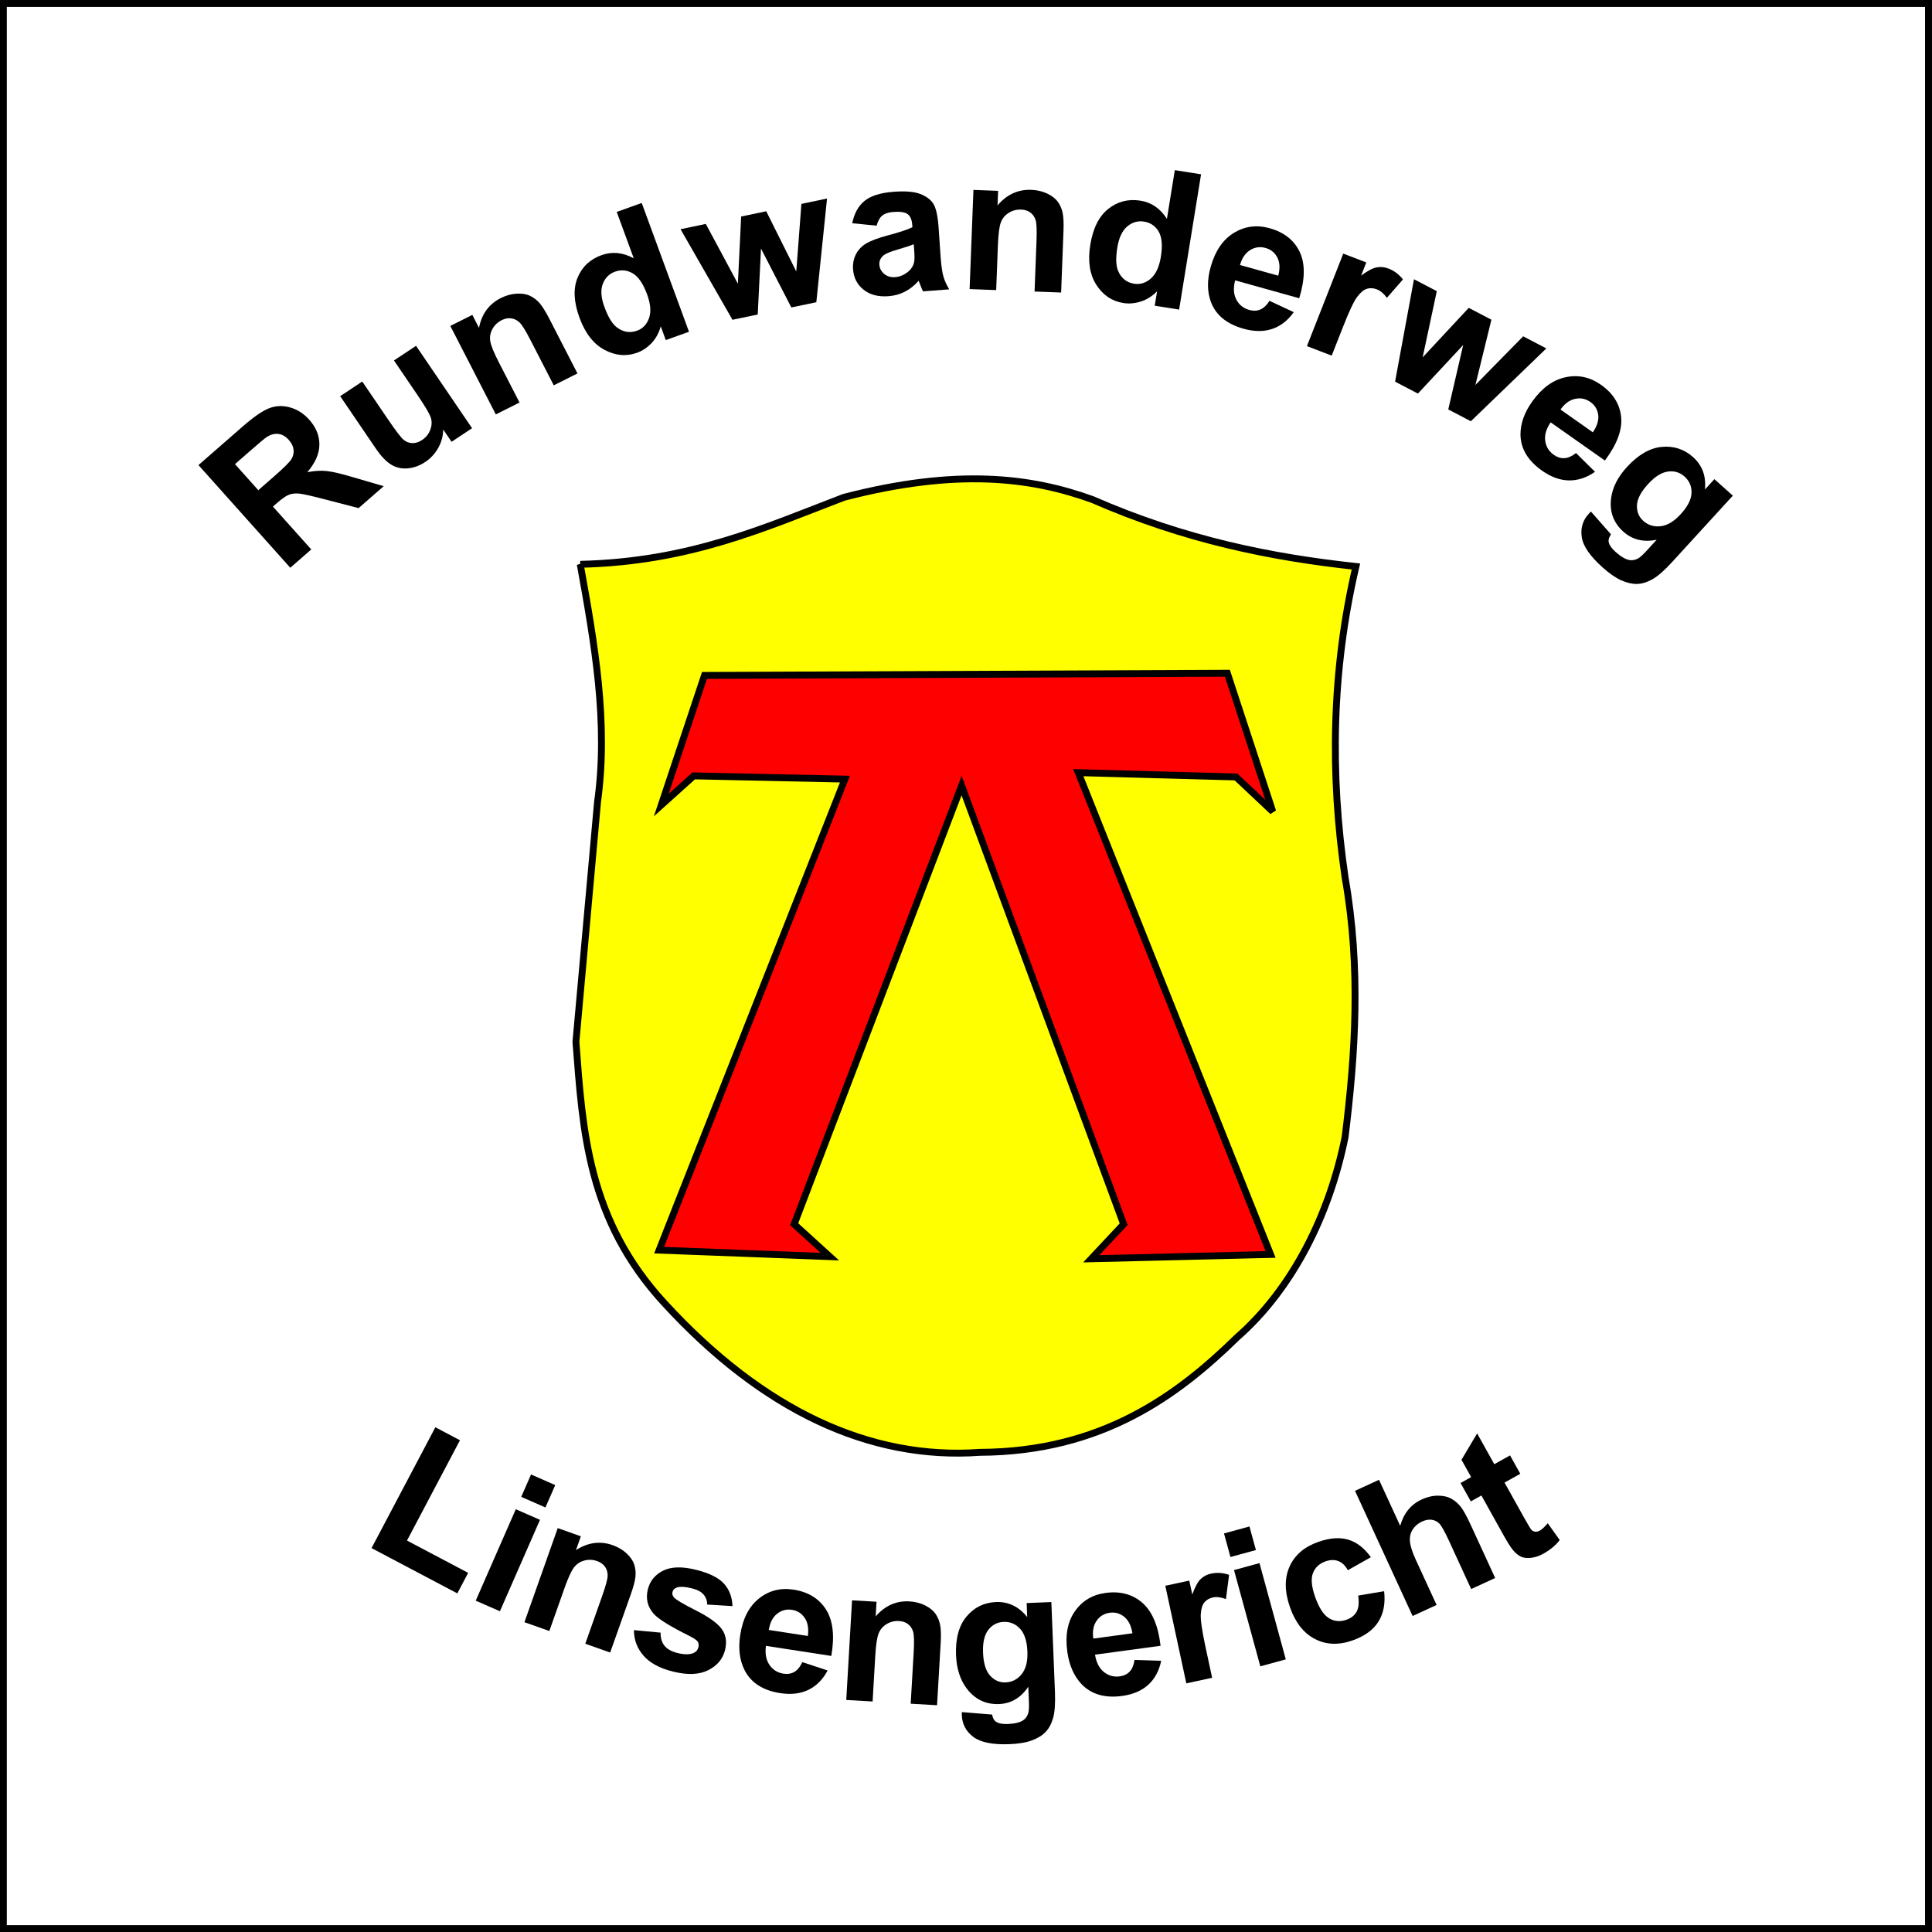
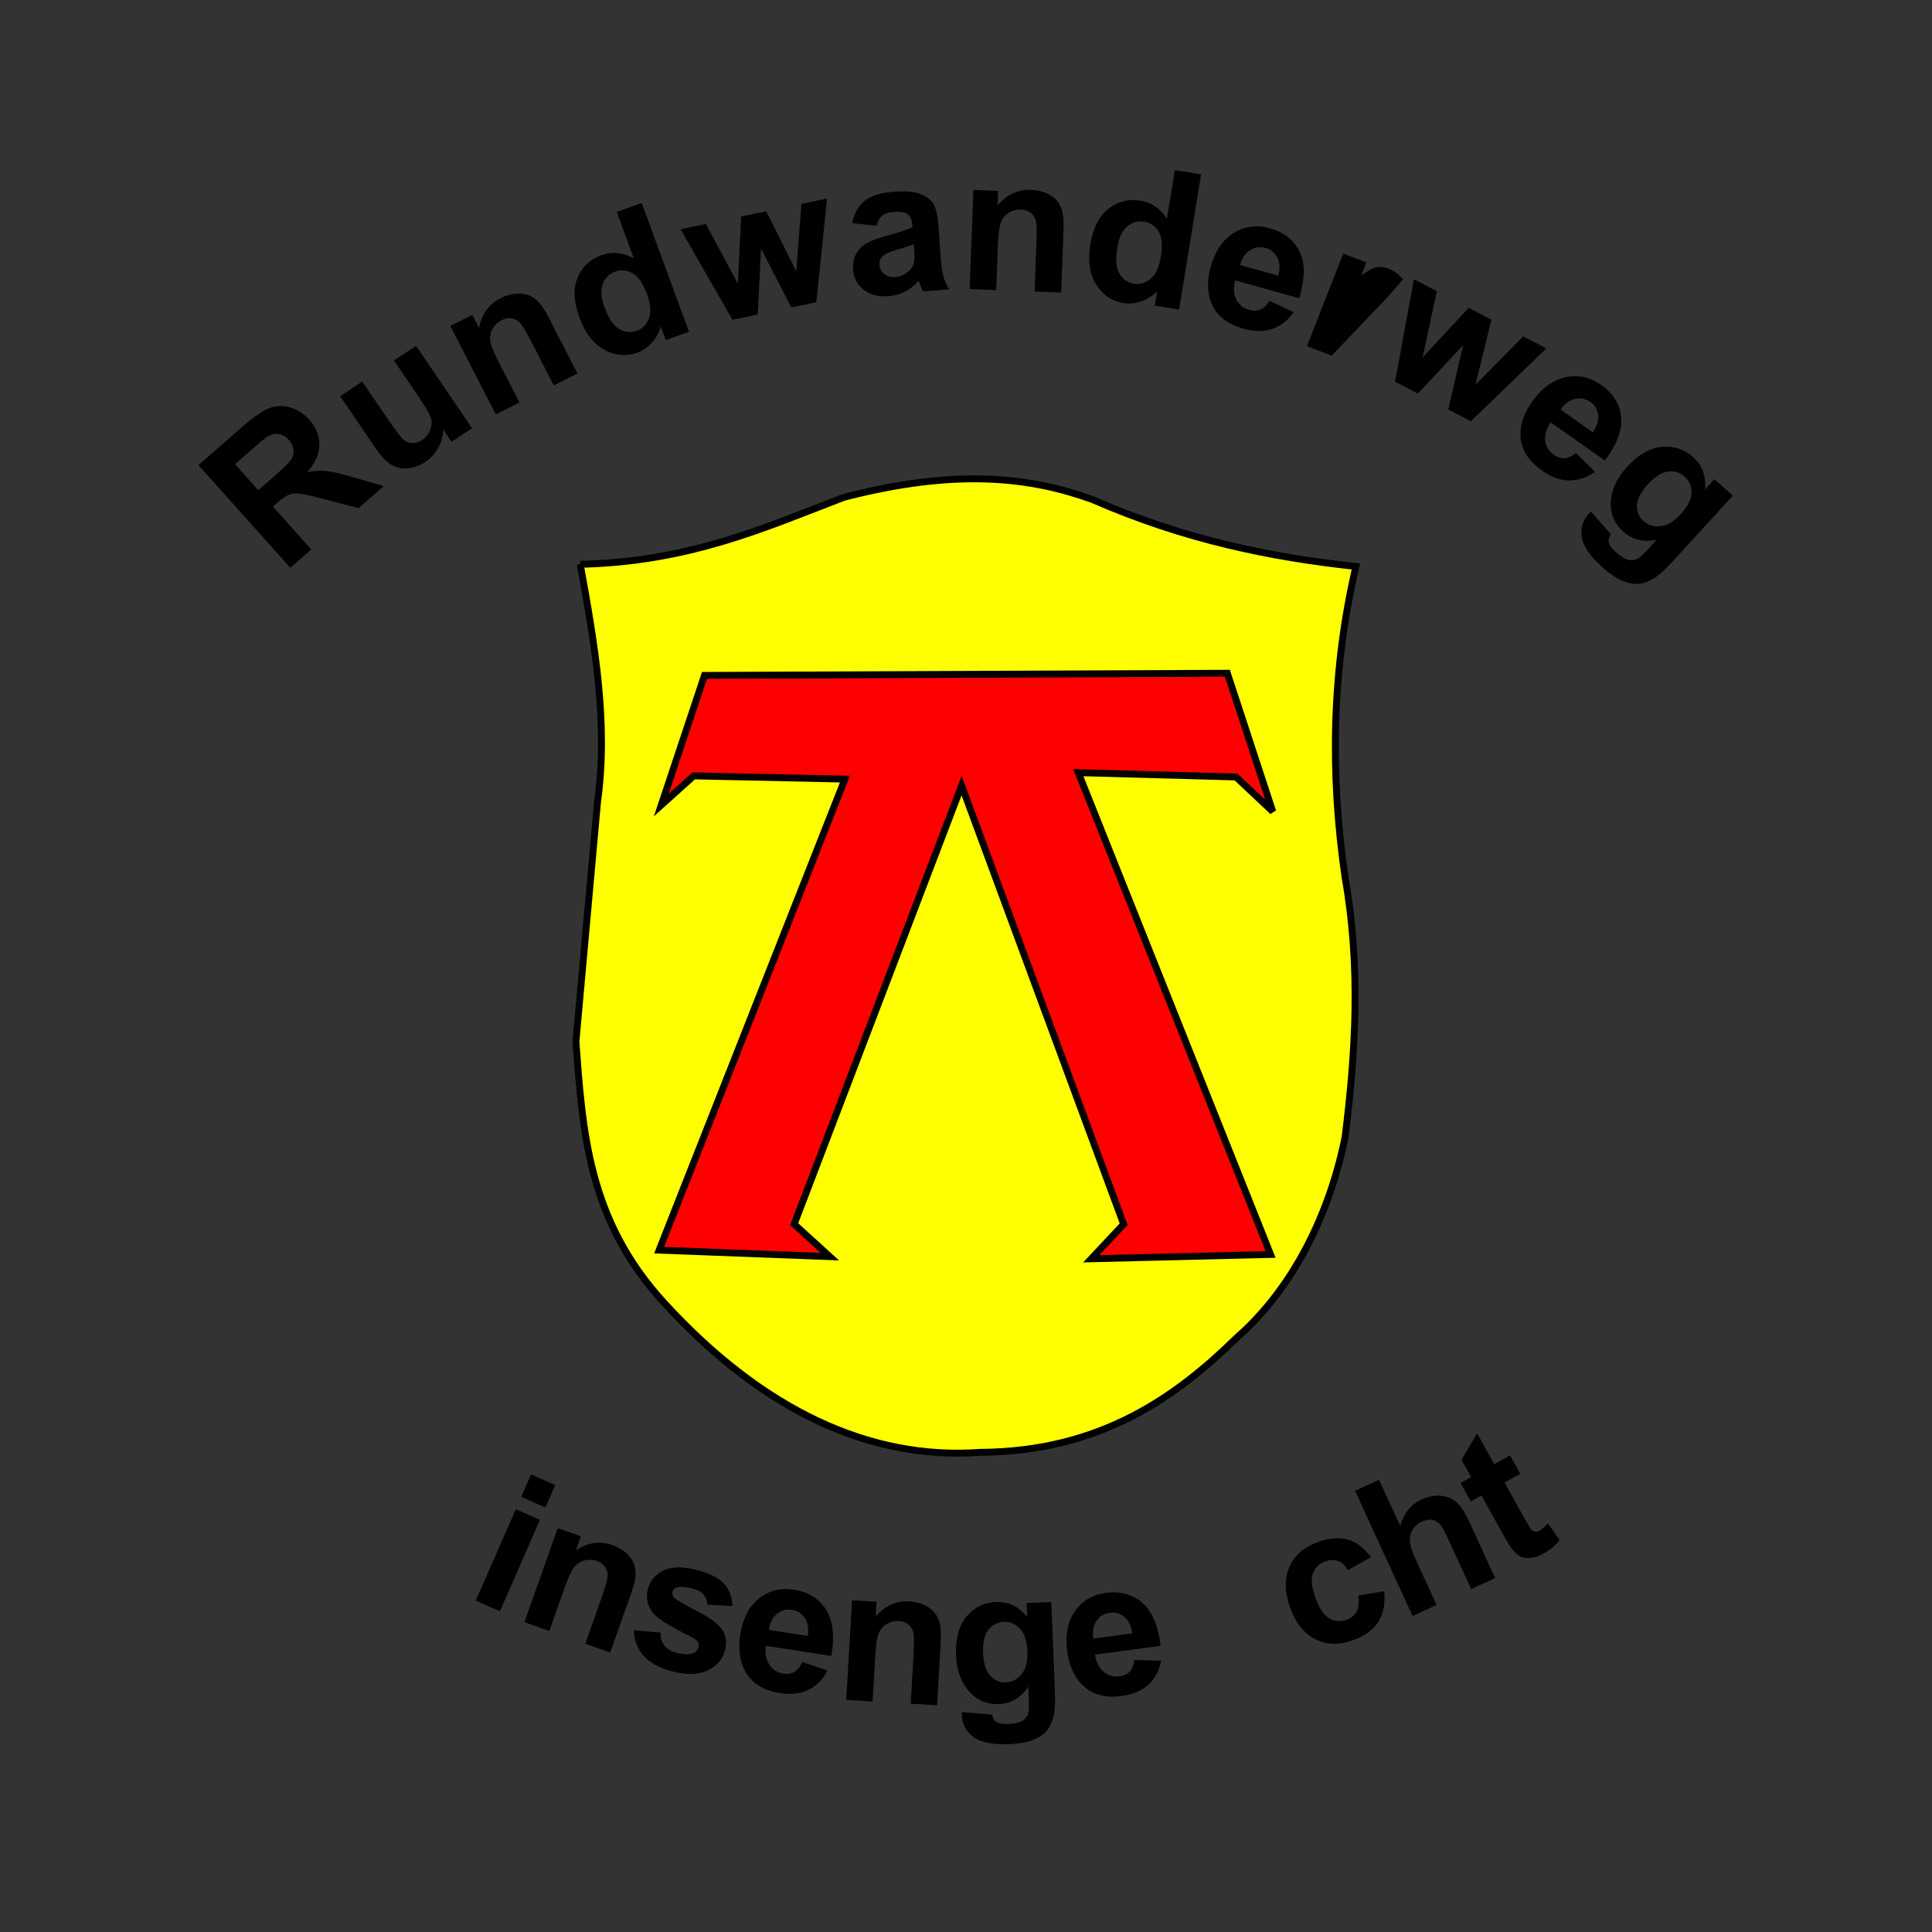
<svg xmlns="http://www.w3.org/2000/svg" xmlns:ns1="http://www.inkscape.org/namespaces/inkscape" xmlns:ns2="http://sodipodi.sourceforge.net/DTD/sodipodi-0.dtd" id="svg2" version="1.1" ns1:version="0.48.0 r9654" width="281" height="281" ns2:docname="RW Linsengericht.svg">
  <rect width="100%" height="100%" fill="#333333" stroke="none" />
  <title id="title3831">Wanderzeichen Rundwanderweg Linsengericht</title>
  <defs id="defs6" />
  <ns2:namedview pagecolor="#ffffff" bordercolor="#666666" borderopacity="1" objecttolerance="10" gridtolerance="10" guidetolerance="10" ns1:pageopacity="0" ns1:pageshadow="2" ns1:window-width="1280" ns1:window-height="954" id="namedview4" showgrid="false" fit-margin-top="0" fit-margin-left="0" fit-margin-right="0" fit-margin-bottom="0" ns1:showpageshadow="false" showborder="false" ns1:zoom="0.79552716" ns1:cx="159.96144" ns1:cy="330.05467" ns1:window-x="-4" ns1:window-y="-4" ns1:window-maximized="1" ns1:current-layer="g3139" />
  <g ns1:groupmode="layer" id="layer2" ns1:label="Ebene3" transform="translate(982.219,794.938)" style="display:inline" />
  <g ns1:groupmode="layer" id="layer1" ns1:label="Ebene1" transform="translate(982.219,794.938)">
-     <rect style="color:#000000;fill:#ffffff;fill-opacity:1;fill-rule:evenodd;stroke:#000000;stroke-width:1px;stroke-opacity:1;marker:none;visibility:visible;display:inline;overflow:visible;enable-background:accumulate" id="rect3761" width="280" height="280" x="-981.729" y="-794.436" />
    <path style="fill:#ffff00;stroke:#000000;stroke-width:1px;stroke-linecap:butt;stroke-linejoin:miter;stroke-opacity:1" d="m -897.824,-712.86 c 15.942,-0.373 26.827,-5.342 38.339,-9.742 16.42,-4.269 27.217,-2.915 36.14,0.314 13.505,5.907 26.084,8.419 38.339,9.742 -3.523,15.084 -3.788,30.169 -1.571,45.253 2.323,13.271 1.489,25.616 0,37.711 -2.27,11.293 -7.619,22.085 -15.751,29.191 -8.563,8.373 -19.599,16.599 -37.358,16.69 -15.996,1.151 -31.562,-6.079 -45.882,-21.684 -11.181,-12.124 -11.902,-25.085 -12.885,-38.025 l 3.143,-34.883 c 1.604,-11.523 -0.433,-23.046 -2.514,-34.568 z" id="path2988" ns1:connector-curvature="0" ns2:nodetypes="cccccccccccc" />
    <path style="fill:#ff0000;stroke:#000000;stroke-width:1px;stroke-linecap:butt;stroke-linejoin:miter;stroke-opacity:1" d="m -886.039,-677.848 6.285,-18.855 76.05,-0.314 6.599,20.112 -5.342,-5.028 -22.941,-0.629 27.969,70.079 -26.083,0.629 4.714,-5.028 -23.569,-63.794 -24.355,63.794 5.185,4.714 -24.826,-0.943 27.026,-68.508 -21.998,-0.471 z" id="path2990" ns1:connector-curvature="0" ns2:nodetypes="cccccccccccccccc" />
  </g>
  <g ns1:groupmode="layer" id="layer3" ns1:label="Ebene2">
    <g id="g3139" transform="matrix(1.749,0,0,1.749,-104.142,-204.68)" style="stroke:none">
      <g style="font-size:16.006px;font-style:normal;font-variant:normal;font-weight:bold;font-stretch:normal;text-align:center;line-height:125%;letter-spacing:0px;word-spacing:0px;text-anchor:middle;fill:#000000;fill-opacity:1;font-family:Arial;-inkscape-font-specification:Sans Bold" id="text3115" transform="translate(-0.396,0)">
-         <path d="m 90.837,245.765 5.307,-10.048 2.046,1.08 -4.405,8.341 5.086,2.686 -0.901,1.707 z" style="font-size:16.006px;letter-spacing:0px;stroke:none" id="path3995" ns1:connector-curvature="0" />
        <path d="m 103.285,241.504 0.816,-1.861 2.011,0.882 -0.816,1.861 z m -3.784,8.632 3.332,-7.602 2.011,0.882 -3.332,7.602 z" style="font-size:16.006px;letter-spacing:0px;stroke:none" id="path3997" ns1:connector-curvature="0" />
        <path d="m 110.681,254.451 -2.07,-0.733 1.413,-3.993 c 0.299,-0.845 0.448,-1.407 0.448,-1.686 -6.3e-4,-0.279 -0.076,-0.523 -0.226,-0.731 -0.15,-0.208 -0.365,-0.361 -0.645,-0.461 -0.359,-0.127 -0.715,-0.143 -1.069,-0.047 -0.354,0.096 -0.642,0.287 -0.862,0.574 -0.22,0.287 -0.485,0.867 -0.795,1.742 l -1.254,3.544 -2.07,-0.733 2.769,-7.824 1.923,0.681 -0.407,1.149 c 0.996,-0.642 2.012,-0.78 3.048,-0.414 0.457,0.162 0.845,0.392 1.165,0.69 0.32,0.298 0.532,0.61 0.635,0.934 0.104,0.324 0.136,0.662 0.098,1.013 -0.039,0.351 -0.165,0.829 -0.379,1.433 z" style="font-size:16.006px;letter-spacing:0px;stroke:none" id="path3999" ns1:connector-curvature="0" />
        <path d="m 112.655,252.588 2.22,0.207 c -0.012,0.437 0.094,0.798 0.318,1.082 0.225,0.284 0.587,0.489 1.088,0.613 0.551,0.137 0.991,0.139 1.319,0.007 0.222,-0.095 0.363,-0.261 0.422,-0.499 0.04,-0.162 0.023,-0.308 -0.051,-0.44 -0.081,-0.128 -0.295,-0.28 -0.643,-0.458 -1.624,-0.807 -2.628,-1.425 -3.01,-1.853 -0.529,-0.593 -0.697,-1.277 -0.504,-2.05 0.174,-0.698 0.595,-1.215 1.265,-1.553 0.669,-0.338 1.583,-0.363 2.741,-0.074 1.102,0.275 1.876,0.658 2.323,1.151 0.446,0.492 0.683,1.115 0.71,1.868 l -2.102,-0.129 c -0.008,-0.335 -0.111,-0.616 -0.31,-0.842 -0.199,-0.227 -0.52,-0.395 -0.965,-0.506 -0.561,-0.14 -0.983,-0.162 -1.264,-0.065 -0.189,0.071 -0.306,0.195 -0.35,0.372 -0.038,0.152 8.6e-4,0.298 0.116,0.44 0.157,0.189 0.771,0.554 1.841,1.095 1.071,0.541 1.784,1.054 2.141,1.54 0.35,0.49 0.441,1.074 0.272,1.751 -0.184,0.738 -0.65,1.296 -1.399,1.673 -0.749,0.377 -1.728,0.415 -2.936,0.114 -1.097,-0.273 -1.91,-0.712 -2.439,-1.316 -0.529,-0.604 -0.797,-1.313 -0.803,-2.125 z" style="font-size:16.006px;letter-spacing:0px;stroke:none" id="path4001" ns1:connector-curvature="0" />
        <path d="m 126.658,255.247 2.107,0.696 c -0.4,0.75 -0.932,1.286 -1.596,1.608 -0.664,0.322 -1.446,0.414 -2.347,0.275 -1.426,-0.22 -2.41,-0.849 -2.951,-1.886 -0.426,-0.83 -0.551,-1.814 -0.375,-2.952 0.21,-1.359 0.729,-2.369 1.558,-3.03 0.829,-0.66 1.787,-0.907 2.874,-0.739 1.22,0.188 2.121,0.74 2.702,1.654 0.581,0.915 0.728,2.201 0.441,3.86 l -5.438,-0.838 c -0.084,0.646 0.014,1.174 0.294,1.583 0.28,0.409 0.669,0.653 1.169,0.73 0.34,0.052 0.64,0.004 0.9,-0.146 0.26,-0.15 0.481,-0.421 0.663,-0.815 z m 0.462,-2.175 c 0.081,-0.631 -0.007,-1.133 -0.266,-1.508 -0.259,-0.375 -0.609,-0.596 -1.052,-0.664 -0.474,-0.073 -0.892,0.039 -1.254,0.337 -0.362,0.297 -0.586,0.743 -0.672,1.336 z" style="font-size:16.006px;letter-spacing:0px;stroke:none" id="path4003" ns1:connector-curvature="0" />
        <path d="m 137.864,258.833 -2.192,-0.128 0.246,-4.229 c 0.052,-0.895 0.039,-1.476 -0.04,-1.744 -0.078,-0.268 -0.219,-0.481 -0.421,-0.639 -0.202,-0.158 -0.452,-0.245 -0.748,-0.263 -0.38,-0.022 -0.726,0.062 -1.04,0.253 -0.314,0.191 -0.537,0.454 -0.668,0.791 -0.132,0.337 -0.225,0.968 -0.278,1.894 l -0.218,3.753 -2.192,-0.127 0.482,-8.286 2.036,0.118 -0.071,1.217 c 0.777,-0.894 1.715,-1.309 2.812,-1.246 0.484,0.028 0.921,0.141 1.311,0.339 0.39,0.198 0.68,0.438 0.87,0.72 0.19,0.282 0.315,0.598 0.376,0.946 0.061,0.348 0.072,0.842 0.035,1.482 z" style="font-size:16.006px;letter-spacing:0px;stroke:none" id="path4005" ns1:connector-curvature="0" />
        <path d="m 139.923,259.404 2.519,0.204 c 0.053,0.29 0.158,0.486 0.313,0.59 0.214,0.148 0.546,0.213 0.993,0.195 0.573,-0.023 0.999,-0.126 1.278,-0.309 0.188,-0.122 0.326,-0.313 0.415,-0.572 0.06,-0.185 0.081,-0.522 0.061,-1.011 l -0.049,-1.21 c -0.62,0.922 -1.43,1.403 -2.429,1.443 -1.114,0.045 -2.015,-0.391 -2.704,-1.307 -0.54,-0.724 -0.832,-1.64 -0.877,-2.749 -0.056,-1.39 0.236,-2.465 0.875,-3.226 0.639,-0.761 1.456,-1.161 2.451,-1.201 1.026,-0.041 1.89,0.375 2.592,1.249 l -0.047,-1.164 2.054,-0.083 0.299,7.442 c 0.039,0.979 -0.012,1.713 -0.154,2.204 -0.142,0.491 -0.353,0.88 -0.634,1.167 -0.28,0.288 -0.661,0.519 -1.141,0.695 -0.48,0.176 -1.093,0.279 -1.837,0.308 -1.406,0.056 -2.412,-0.144 -3.02,-0.602 -0.608,-0.458 -0.926,-1.057 -0.956,-1.796 -0.003,-0.073 -0.004,-0.161 -0.003,-0.266 z m 1.765,-4.944 c 0.035,0.88 0.232,1.517 0.589,1.912 0.357,0.395 0.786,0.582 1.286,0.562 0.536,-0.021 0.981,-0.249 1.334,-0.683 0.353,-0.434 0.513,-1.062 0.48,-1.885 -0.035,-0.859 -0.237,-1.49 -0.608,-1.892 -0.371,-0.402 -0.827,-0.593 -1.368,-0.571 -0.526,0.021 -0.951,0.243 -1.276,0.665 -0.325,0.422 -0.47,1.053 -0.436,1.891 z" style="font-size:16.006px;letter-spacing:0px;stroke:none" id="path4007" ns1:connector-curvature="0" />
        <path d="m 154.285,255.065 2.218,0.07 c -0.171,0.833 -0.529,1.498 -1.074,1.995 -0.545,0.497 -1.269,0.807 -2.173,0.93 -1.43,0.194 -2.552,-0.13 -3.365,-0.971 -0.644,-0.675 -1.043,-1.583 -1.198,-2.724 -0.185,-1.363 0.027,-2.479 0.634,-3.347 0.608,-0.868 1.456,-1.377 2.546,-1.524 1.224,-0.166 2.244,0.107 3.061,0.819 0.817,0.712 1.323,1.904 1.518,3.576 l -5.452,0.739 c 0.103,0.643 0.347,1.122 0.731,1.435 0.384,0.313 0.827,0.436 1.328,0.368 0.341,-0.046 0.615,-0.178 0.822,-0.395 0.207,-0.217 0.342,-0.541 0.405,-0.97 z m -0.174,-2.216 c -0.101,-0.628 -0.328,-1.085 -0.683,-1.37 -0.354,-0.286 -0.753,-0.399 -1.197,-0.338 -0.475,0.064 -0.844,0.291 -1.107,0.678 -0.263,0.388 -0.351,0.878 -0.266,1.471 z" style="font-size:16.006px;letter-spacing:0px;stroke:none" id="path4009" ns1:connector-curvature="0" />
-         <path d="m 160.74,256.55 -2.147,0.462 -1.747,-8.114 1.994,-0.429 0.248,1.154 c 0.224,-0.618 0.453,-1.044 0.689,-1.276 0.235,-0.232 0.526,-0.385 0.872,-0.46 0.489,-0.105 0.989,-0.072 1.501,0.101 l -0.262,2.015 c -0.412,-0.156 -0.773,-0.201 -1.084,-0.134 -0.301,0.065 -0.537,0.202 -0.711,0.413 -0.173,0.211 -0.273,0.545 -0.299,1.004 -0.026,0.459 0.109,1.378 0.406,2.759 z" style="font-size:16.006px;letter-spacing:0px;stroke:none" id="path4011" ns1:connector-curvature="0" />
-         <path d="m 162.262,246.506 -0.536,-1.96 2.118,-0.579 0.536,1.96 z m 2.485,9.092 -2.188,-8.006 2.118,-0.579 2.188,8.006 z" style="font-size:16.006px;letter-spacing:0px;stroke:none" id="path4013" ns1:connector-curvature="0" />
        <path d="m 173.941,246.523 -1.916,1.081 c -0.211,-0.384 -0.475,-0.637 -0.79,-0.759 -0.316,-0.122 -0.668,-0.115 -1.056,0.021 -0.517,0.18 -0.866,0.502 -1.05,0.966 -0.183,0.464 -0.129,1.114 0.162,1.95 0.324,0.93 0.709,1.532 1.155,1.807 0.446,0.275 0.932,0.321 1.459,0.137 0.394,-0.137 0.677,-0.361 0.85,-0.673 0.173,-0.311 0.216,-0.758 0.129,-1.34 l 2.158,-0.363 c 0.114,1.009 -0.046,1.856 -0.48,2.542 -0.434,0.686 -1.155,1.205 -2.164,1.557 -1.146,0.4 -2.186,0.356 -3.12,-0.129 -0.933,-0.486 -1.623,-1.368 -2.069,-2.647 -0.451,-1.294 -0.46,-2.42 -0.027,-3.38 0.433,-0.959 1.232,-1.642 2.398,-2.048 0.954,-0.333 1.785,-0.392 2.491,-0.177 0.707,0.215 1.329,0.7 1.869,1.455 z" style="font-size:16.006px;letter-spacing:0px;stroke:none" id="path4015" ns1:connector-curvature="0" />
        <path d="m 174.617,240.084 1.761,3.827 c 0.297,-1.049 0.894,-1.779 1.788,-2.19 0.459,-0.211 0.912,-0.317 1.36,-0.316 0.448,5.6e-4 0.826,0.09 1.135,0.269 0.309,0.179 0.572,0.414 0.788,0.704 0.217,0.29 0.481,0.774 0.792,1.451 l 2.035,4.423 -1.995,0.918 -1.832,-3.983 c -0.364,-0.79 -0.632,-1.275 -0.806,-1.453 -0.174,-0.178 -0.385,-0.286 -0.635,-0.323 -0.249,-0.037 -0.518,0.011 -0.807,0.143 -0.331,0.152 -0.59,0.369 -0.776,0.65 -0.186,0.281 -0.265,0.611 -0.237,0.991 0.029,0.38 0.189,0.887 0.48,1.521 l 1.738,3.777 -1.995,0.918 -4.789,-10.408 z" style="font-size:16.006px;letter-spacing:0px;stroke:none" id="path4017" ns1:connector-curvature="0" />
        <path d="m 185.514,238.057 0.852,1.529 -1.311,0.731 1.629,2.922 c 0.33,0.592 0.534,0.929 0.614,1.013 0.08,0.084 0.181,0.133 0.306,0.147 0.124,0.014 0.25,-0.014 0.378,-0.085 0.177,-0.099 0.4,-0.304 0.669,-0.614 l 0.993,1.397 c -0.339,0.44 -0.791,0.817 -1.356,1.131 -0.346,0.193 -0.69,0.309 -1.032,0.347 -0.342,0.039 -0.63,0.002 -0.862,-0.11 -0.232,-0.112 -0.461,-0.311 -0.686,-0.597 -0.165,-0.2 -0.437,-0.639 -0.815,-1.317 l -1.762,-3.161 -0.881,0.491 -0.852,-1.529 0.881,-0.491 -0.803,-1.44 1.301,-2.193 1.427,2.56 z" style="font-size:16.006px;letter-spacing:0px;stroke:none" id="path4019" ns1:connector-curvature="0" />
      </g>
      <path ns2:nodetypes="sssss" ns1:connector-curvature="0" id="path3112" d="m 139.844,62.5 c -54.201,0 -98.14,43.939 -98.14,98.14 0,54.201 43.939,98.14 98.14,98.14 54.201,0 98.14,-43.939 98.14,-98.14 0,-54.201 -43.939,-98.14 -98.14,-98.14 z" style="fill:none;stroke:none;stroke-width:1.446" />
    </g>
    <g id="g3133" transform="matrix(0,1.06,-1.073,0,289.212,222.594)">
      <path d="m 37.082,167.239 c 0,57.275 -46.43,103.705 -103.705,103.705 -57.275,0 -103.705,-46.43 -103.705,-103.705 0,-57.275 46.43,-103.705 103.705,-103.705 57.275,0 103.705,46.43 103.705,103.705 z" ns2:ry="103.70482" ns2:rx="103.70482" ns2:cy="167.23895" ns2:cx="-66.62249" id="path3124" style="fill:none;stroke:none" ns2:type="arc" transform="matrix(1.274,0,0,1.274,46.881,-74.494)" />
      <g style="font-size:26.261px;font-style:normal;font-variant:normal;font-weight:bold;font-stretch:normal;text-align:center;line-height:125%;letter-spacing:0px;word-spacing:0px;text-anchor:middle;fill:#000000;fill-opacity:1;stroke:none;font-family:Arial;-inkscape-font-specification:Sans Bold" id="text3126" transform="translate(0,-1.599)">
        <path d="m -132.092,231.786 -14.087,12.447 -5.289,-5.987 c -1.33,-1.505 -2.17,-2.711 -2.52,-3.617 -0.35,-0.906 -0.382,-1.85 -0.098,-2.831 0.285,-0.982 0.844,-1.84 1.676,-2.576 1.057,-0.934 2.204,-1.394 3.442,-1.381 1.238,0.013 2.492,0.558 3.764,1.636 -0.185,-0.932 -0.239,-1.788 -0.164,-2.567 0.075,-0.78 0.361,-1.993 0.856,-3.64 l 1.229,-4.148 3.006,3.402 -1.248,4.765 c -0.45,1.698 -0.699,2.808 -0.746,3.329 -0.047,0.521 0.009,0.979 0.169,1.373 0.16,0.394 0.529,0.918 1.107,1.572 l 0.509,0.577 5.881,-5.196 z m -10.643,4.338 -1.859,-2.104 c -1.206,-1.365 -2.016,-2.166 -2.431,-2.403 -0.415,-0.238 -0.849,-0.328 -1.3,-0.271 -0.452,0.057 -0.889,0.272 -1.312,0.646 -0.474,0.419 -0.745,0.884 -0.813,1.394 -0.068,0.511 0.064,1.03 0.394,1.56 0.172,0.259 0.767,0.965 1.786,2.118 l 1.961,2.22 z" style="font-size:26.261px;letter-spacing:0px" id="path3968" ns1:connector-curvature="0" />
        <path d="m -149.375,209.923 -1.692,1.137 c 0.88,0.006 1.719,0.228 2.517,0.665 0.798,0.437 1.448,1.028 1.948,1.773 0.51,0.759 0.801,1.552 0.873,2.38 0.072,0.827 -0.103,1.578 -0.525,2.253 -0.422,0.675 -1.165,1.37 -2.229,2.085 l -7.152,4.806 -2.01,-2.991 5.194,-3.49 c 1.589,-1.068 2.526,-1.777 2.811,-2.128 0.284,-0.351 0.434,-0.742 0.447,-1.173 0.014,-0.432 -0.129,-0.871 -0.43,-1.318 -0.343,-0.511 -0.791,-0.874 -1.343,-1.09 -0.552,-0.216 -1.086,-0.259 -1.601,-0.129 -0.515,0.13 -1.582,0.738 -3.199,1.825 l -4.768,3.204 -2.01,-2.991 11.303,-7.595 z" style="font-size:26.261px;letter-spacing:0px" id="path3970" ns1:connector-curvature="0" />
        <path d="m -158.754,192.861 1.632,3.212 -6.196,3.148 c -1.311,0.666 -2.124,1.165 -2.439,1.498 -0.315,0.333 -0.501,0.708 -0.558,1.125 -0.057,0.417 0.025,0.843 0.246,1.277 0.283,0.556 0.689,0.978 1.218,1.265 0.529,0.287 1.087,0.385 1.674,0.293 0.586,-0.092 1.558,-0.482 2.914,-1.171 l 5.499,-2.794 1.632,3.212 -12.141,6.168 -1.516,-2.984 1.783,-0.906 c -1.91,-0.362 -3.274,-1.348 -4.091,-2.956 -0.36,-0.709 -0.562,-1.421 -0.604,-2.138 -0.043,-0.717 0.057,-1.326 0.301,-1.828 0.243,-0.502 0.587,-0.94 1.03,-1.314 0.443,-0.374 1.133,-0.799 2.071,-1.275 z" style="font-size:26.261px;letter-spacing:0px" id="path3972" ns1:connector-curvature="0" />
        <path d="m -164.472,177.741 1.141,3.146 -1.881,0.682 c 0.921,0.257 1.689,0.676 2.304,1.258 0.616,0.582 1.054,1.234 1.317,1.957 0.533,1.471 0.398,2.945 -0.407,4.424 -0.805,1.479 -2.268,2.603 -4.39,3.372 -2.17,0.787 -4.004,0.875 -5.504,0.264 -1.499,-0.611 -2.532,-1.696 -3.097,-3.255 -0.519,-1.43 -0.373,-2.884 0.438,-4.36 l -6.365,2.308 -1.229,-3.387 z m -3.399,11.463 c 1.366,-0.495 2.286,-1.043 2.76,-1.642 0.686,-0.867 0.851,-1.791 0.495,-2.771 -0.283,-0.78 -0.855,-1.322 -1.716,-1.628 -0.861,-0.306 -1.951,-0.22 -3.269,0.258 -1.471,0.533 -2.433,1.183 -2.888,1.948 -0.455,0.765 -0.532,1.561 -0.232,2.389 0.291,0.804 0.855,1.361 1.691,1.672 0.836,0.311 1.888,0.236 3.158,-0.225 z" style="font-size:26.261px;letter-spacing:0px" id="path3974" ns1:connector-curvature="0" />
        <path d="m -166.115,171.847 -12.428,7.04 -0.726,-3.424 8.201,-4.348 -9.217,-0.444 -0.721,-3.399 8.26,-4.072 -9.271,-0.695 -0.737,-3.475 14.229,1.452 0.718,3.387 -8.081,4.113 9.046,0.441 z" style="font-size:26.261px;letter-spacing:0px" id="path3976" ns1:connector-curvature="0" />
        <path d="m -179.028,152.31 -0.338,3.305 c -1.341,-0.266 -2.361,-0.822 -3.06,-1.669 -0.699,-0.847 -1.116,-2.152 -1.252,-3.917 -0.123,-1.602 -0.024,-2.81 0.295,-3.623 0.319,-0.813 0.759,-1.402 1.318,-1.766 0.559,-0.364 1.619,-0.606 3.179,-0.726 l 4.197,-0.283 c 1.193,-0.091 2.069,-0.216 2.627,-0.375 0.558,-0.158 1.149,-0.42 1.772,-0.785 l 0.272,3.554 c -0.231,0.112 -0.576,0.254 -1.035,0.426 -0.209,0.076 -0.346,0.129 -0.412,0.16 0.644,0.568 1.141,1.19 1.493,1.866 0.352,0.676 0.558,1.41 0.619,2.203 0.107,1.398 -0.188,2.529 -0.885,3.392 -0.697,0.864 -1.625,1.34 -2.784,1.429 -0.767,0.059 -1.465,-0.072 -2.094,-0.393 -0.629,-0.321 -1.129,-0.799 -1.499,-1.435 -0.37,-0.636 -0.722,-1.567 -1.056,-2.793 -0.444,-1.655 -0.827,-2.796 -1.149,-3.423 l -0.358,0.027 c -0.69,0.053 -1.17,0.261 -1.438,0.624 -0.268,0.363 -0.366,1.018 -0.293,1.964 0.049,0.639 0.213,1.128 0.492,1.467 0.279,0.339 0.742,0.595 1.39,0.768 z m 2.547,-5.031 c 0.189,0.449 0.428,1.163 0.717,2.144 0.289,0.981 0.548,1.617 0.776,1.908 0.368,0.443 0.808,0.645 1.32,0.606 0.503,-0.038 0.923,-0.259 1.261,-0.662 0.338,-0.403 0.485,-0.894 0.44,-1.474 -0.05,-0.648 -0.31,-1.249 -0.781,-1.805 -0.357,-0.41 -0.775,-0.665 -1.255,-0.766 -0.314,-0.07 -0.901,-0.072 -1.762,-0.007 z" style="font-size:26.261px;letter-spacing:0px" id="path3978" ns1:connector-curvature="0" />
        <path d="m -169.856,127.299 -0.137,3.601 -6.945,-0.264 c -1.469,-0.056 -2.423,-0.015 -2.86,0.122 -0.437,0.137 -0.782,0.374 -1.034,0.711 -0.252,0.337 -0.388,0.749 -0.406,1.236 -0.024,0.624 0.126,1.19 0.449,1.698 0.323,0.508 0.763,0.865 1.319,1.07 0.557,0.205 1.595,0.337 3.116,0.395 l 6.163,0.235 -0.137,3.601 -13.608,-0.518 0.127,-3.344 1.999,0.076 c -1.492,-1.246 -2.204,-2.77 -2.136,-4.573 0.03,-0.794 0.201,-1.515 0.512,-2.162 0.311,-0.647 0.695,-1.131 1.152,-1.451 0.457,-0.321 0.97,-0.536 1.539,-0.647 0.569,-0.111 1.379,-0.146 2.429,-0.106 z" style="font-size:26.261px;letter-spacing:0px" id="path3980" ns1:connector-curvature="0" />
        <path d="m -167.515,111.305 -0.53,3.305 -1.975,-0.317 c 0.68,0.672 1.148,1.411 1.404,2.218 0.256,0.807 0.323,1.591 0.201,2.35 -0.248,1.545 -1.082,2.768 -2.504,3.67 -1.422,0.902 -3.247,1.174 -5.475,0.817 -2.279,-0.365 -3.926,-1.179 -4.94,-2.441 -1.014,-1.262 -1.39,-2.712 -1.128,-4.349 0.241,-1.502 1.074,-2.702 2.499,-3.599 l -6.685,-1.071 0.57,-3.558 z m -8.536,8.372 c 1.435,0.23 2.505,0.198 3.21,-0.096 1.02,-0.425 1.613,-1.153 1.778,-2.182 0.131,-0.819 -0.105,-1.571 -0.71,-2.257 -0.604,-0.686 -1.599,-1.139 -2.983,-1.361 -1.545,-0.248 -2.701,-0.147 -3.47,0.301 -0.769,0.448 -1.223,1.107 -1.362,1.976 -0.135,0.844 0.087,1.605 0.667,2.282 0.58,0.677 1.536,1.123 2.87,1.337 z" style="font-size:26.261px;letter-spacing:0px" id="path3982" ns1:connector-curvature="0" />
        <path d="m -168.718,99.056 1.557,-3.291 c 1.141,0.802 1.907,1.776 2.299,2.922 0.391,1.146 0.383,2.438 -0.024,3.878 -0.644,2.279 -1.866,3.754 -3.664,4.427 -1.437,0.526 -3.064,0.533 -4.882,0.019 -2.172,-0.614 -3.712,-1.663 -4.621,-3.146 -0.909,-1.483 -1.118,-3.092 -0.627,-4.828 0.551,-1.95 1.63,-3.306 3.236,-4.069 1.606,-0.763 3.731,-0.744 6.374,0.057 l -2.456,8.687 c 1.035,0.266 1.914,0.213 2.637,-0.16 0.723,-0.373 1.197,-0.959 1.423,-1.756 0.154,-0.543 0.135,-1.041 -0.057,-1.495 -0.191,-0.454 -0.589,-0.868 -1.194,-1.244 z m -3.448,-1.188 c -1.011,-0.259 -1.847,-0.216 -2.509,0.13 -0.662,0.346 -1.093,0.873 -1.293,1.58 -0.214,0.757 -0.115,1.46 0.296,2.109 0.412,0.649 1.092,1.104 2.04,1.363 z" style="font-size:26.261px;letter-spacing:0px" id="path3984" ns1:connector-curvature="0" />
-         <path d="m -161.197,90.623 -1.304,3.359 -12.695,-4.927 1.211,-3.12 1.805,0.701 c -0.645,-0.865 -1.021,-1.563 -1.126,-2.095 -0.105,-0.532 -0.053,-1.068 0.157,-1.61 0.297,-0.765 0.794,-1.42 1.492,-1.966 l 2.525,2.177 c -0.586,0.424 -0.974,0.878 -1.162,1.365 -0.182,0.47 -0.208,0.919 -0.075,1.346 0.132,0.427 0.501,0.866 1.105,1.316 0.605,0.45 1.987,1.094 4.147,1.933 z" style="font-size:26.261px;letter-spacing:0px" id="path3986" ns1:connector-curvature="0" />
+         <path d="m -161.197,90.623 -1.304,3.359 -12.695,-4.927 1.211,-3.12 1.805,0.701 c -0.645,-0.865 -1.021,-1.563 -1.126,-2.095 -0.105,-0.532 -0.053,-1.068 0.157,-1.61 0.297,-0.765 0.794,-1.42 1.492,-1.966 l 2.525,2.177 z" style="font-size:26.261px;letter-spacing:0px" id="path3986" ns1:connector-curvature="0" />
        <path d="m -157.627,82.031 -14.052,-2.56 1.637,-3.094 9.082,1.918 -6.791,-6.248 1.625,-3.072 8.95,2.167 -6.671,-6.474 1.661,-3.14 9.992,10.233 -1.619,3.06 -8.839,-2.021 6.662,6.136 z" style="font-size:26.261px;letter-spacing:0px" id="path3988" ns1:connector-curvature="0" />
        <path d="m -147.83,57.504 2.574,-2.574 c 0.804,1.14 1.198,2.315 1.18,3.526 -0.018,1.21 -0.46,2.425 -1.329,3.643 -1.374,1.928 -3.021,2.907 -4.941,2.935 -1.53,0.012 -3.065,-0.531 -4.603,-1.627 -1.838,-1.31 -2.935,-2.816 -3.291,-4.518 -0.356,-1.702 -0.011,-3.288 1.036,-4.757 1.176,-1.65 2.648,-2.564 4.417,-2.741 1.769,-0.177 3.763,0.556 5.982,2.2 l -5.239,7.352 c 0.885,0.599 1.731,0.845 2.537,0.737 0.806,-0.108 1.45,-0.499 1.931,-1.175 0.327,-0.459 0.477,-0.935 0.45,-1.427 -0.027,-0.492 -0.262,-1.016 -0.705,-1.573 z m -2.847,-2.28 c -0.864,-0.584 -1.666,-0.825 -2.406,-0.723 -0.74,0.103 -1.323,0.453 -1.75,1.052 -0.456,0.64 -0.6,1.336 -0.431,2.086 0.169,0.75 0.656,1.407 1.462,1.97 z" style="font-size:26.261px;letter-spacing:0px" id="path3990" ns1:connector-curvature="0" />
        <path d="m -139.803,55.484 3.13,-2.719 c 0.401,0.27 0.751,0.373 1.051,0.31 0.42,-0.082 0.876,-0.396 1.368,-0.941 0.63,-0.698 0.998,-1.316 1.104,-1.854 0.072,-0.361 0.008,-0.742 -0.194,-1.143 -0.148,-0.283 -0.519,-0.694 -1.116,-1.233 l -1.475,-1.332 c 0.369,1.785 0.003,3.286 -1.097,4.504 -1.226,1.358 -2.772,1.914 -4.636,1.67 -1.469,-0.198 -2.879,-0.907 -4.23,-2.128 -1.694,-1.53 -2.62,-3.107 -2.778,-4.73 -0.158,-1.623 0.31,-3.04 1.405,-4.252 1.129,-1.25 2.609,-1.785 4.44,-1.605 l -1.418,-1.281 2.261,-2.503 9.068,8.192 c 1.193,1.077 1.995,1.981 2.407,2.71 0.412,0.73 0.626,1.424 0.641,2.083 0.015,0.659 -0.15,1.371 -0.495,2.136 -0.345,0.765 -0.928,1.601 -1.747,2.508 -1.547,1.713 -2.938,2.663 -4.172,2.849 -1.234,0.187 -2.302,-0.127 -3.203,-0.94 -0.089,-0.08 -0.194,-0.181 -0.315,-0.302 z m -3.771,-7.743 c 1.072,0.968 2.045,1.47 2.918,1.504 0.873,0.034 1.585,-0.253 2.135,-0.862 0.59,-0.653 0.833,-1.436 0.73,-2.348 -0.104,-0.912 -0.657,-1.82 -1.659,-2.726 -1.047,-0.945 -2.019,-1.432 -2.916,-1.459 -0.897,-0.027 -1.644,0.289 -2.24,0.949 -0.579,0.641 -0.807,1.394 -0.684,2.259 0.123,0.865 0.695,1.759 1.716,2.682 z" style="font-size:26.261px;letter-spacing:0px" id="path3992" ns1:connector-curvature="0" />
      </g>
    </g>
  </g>
</svg>